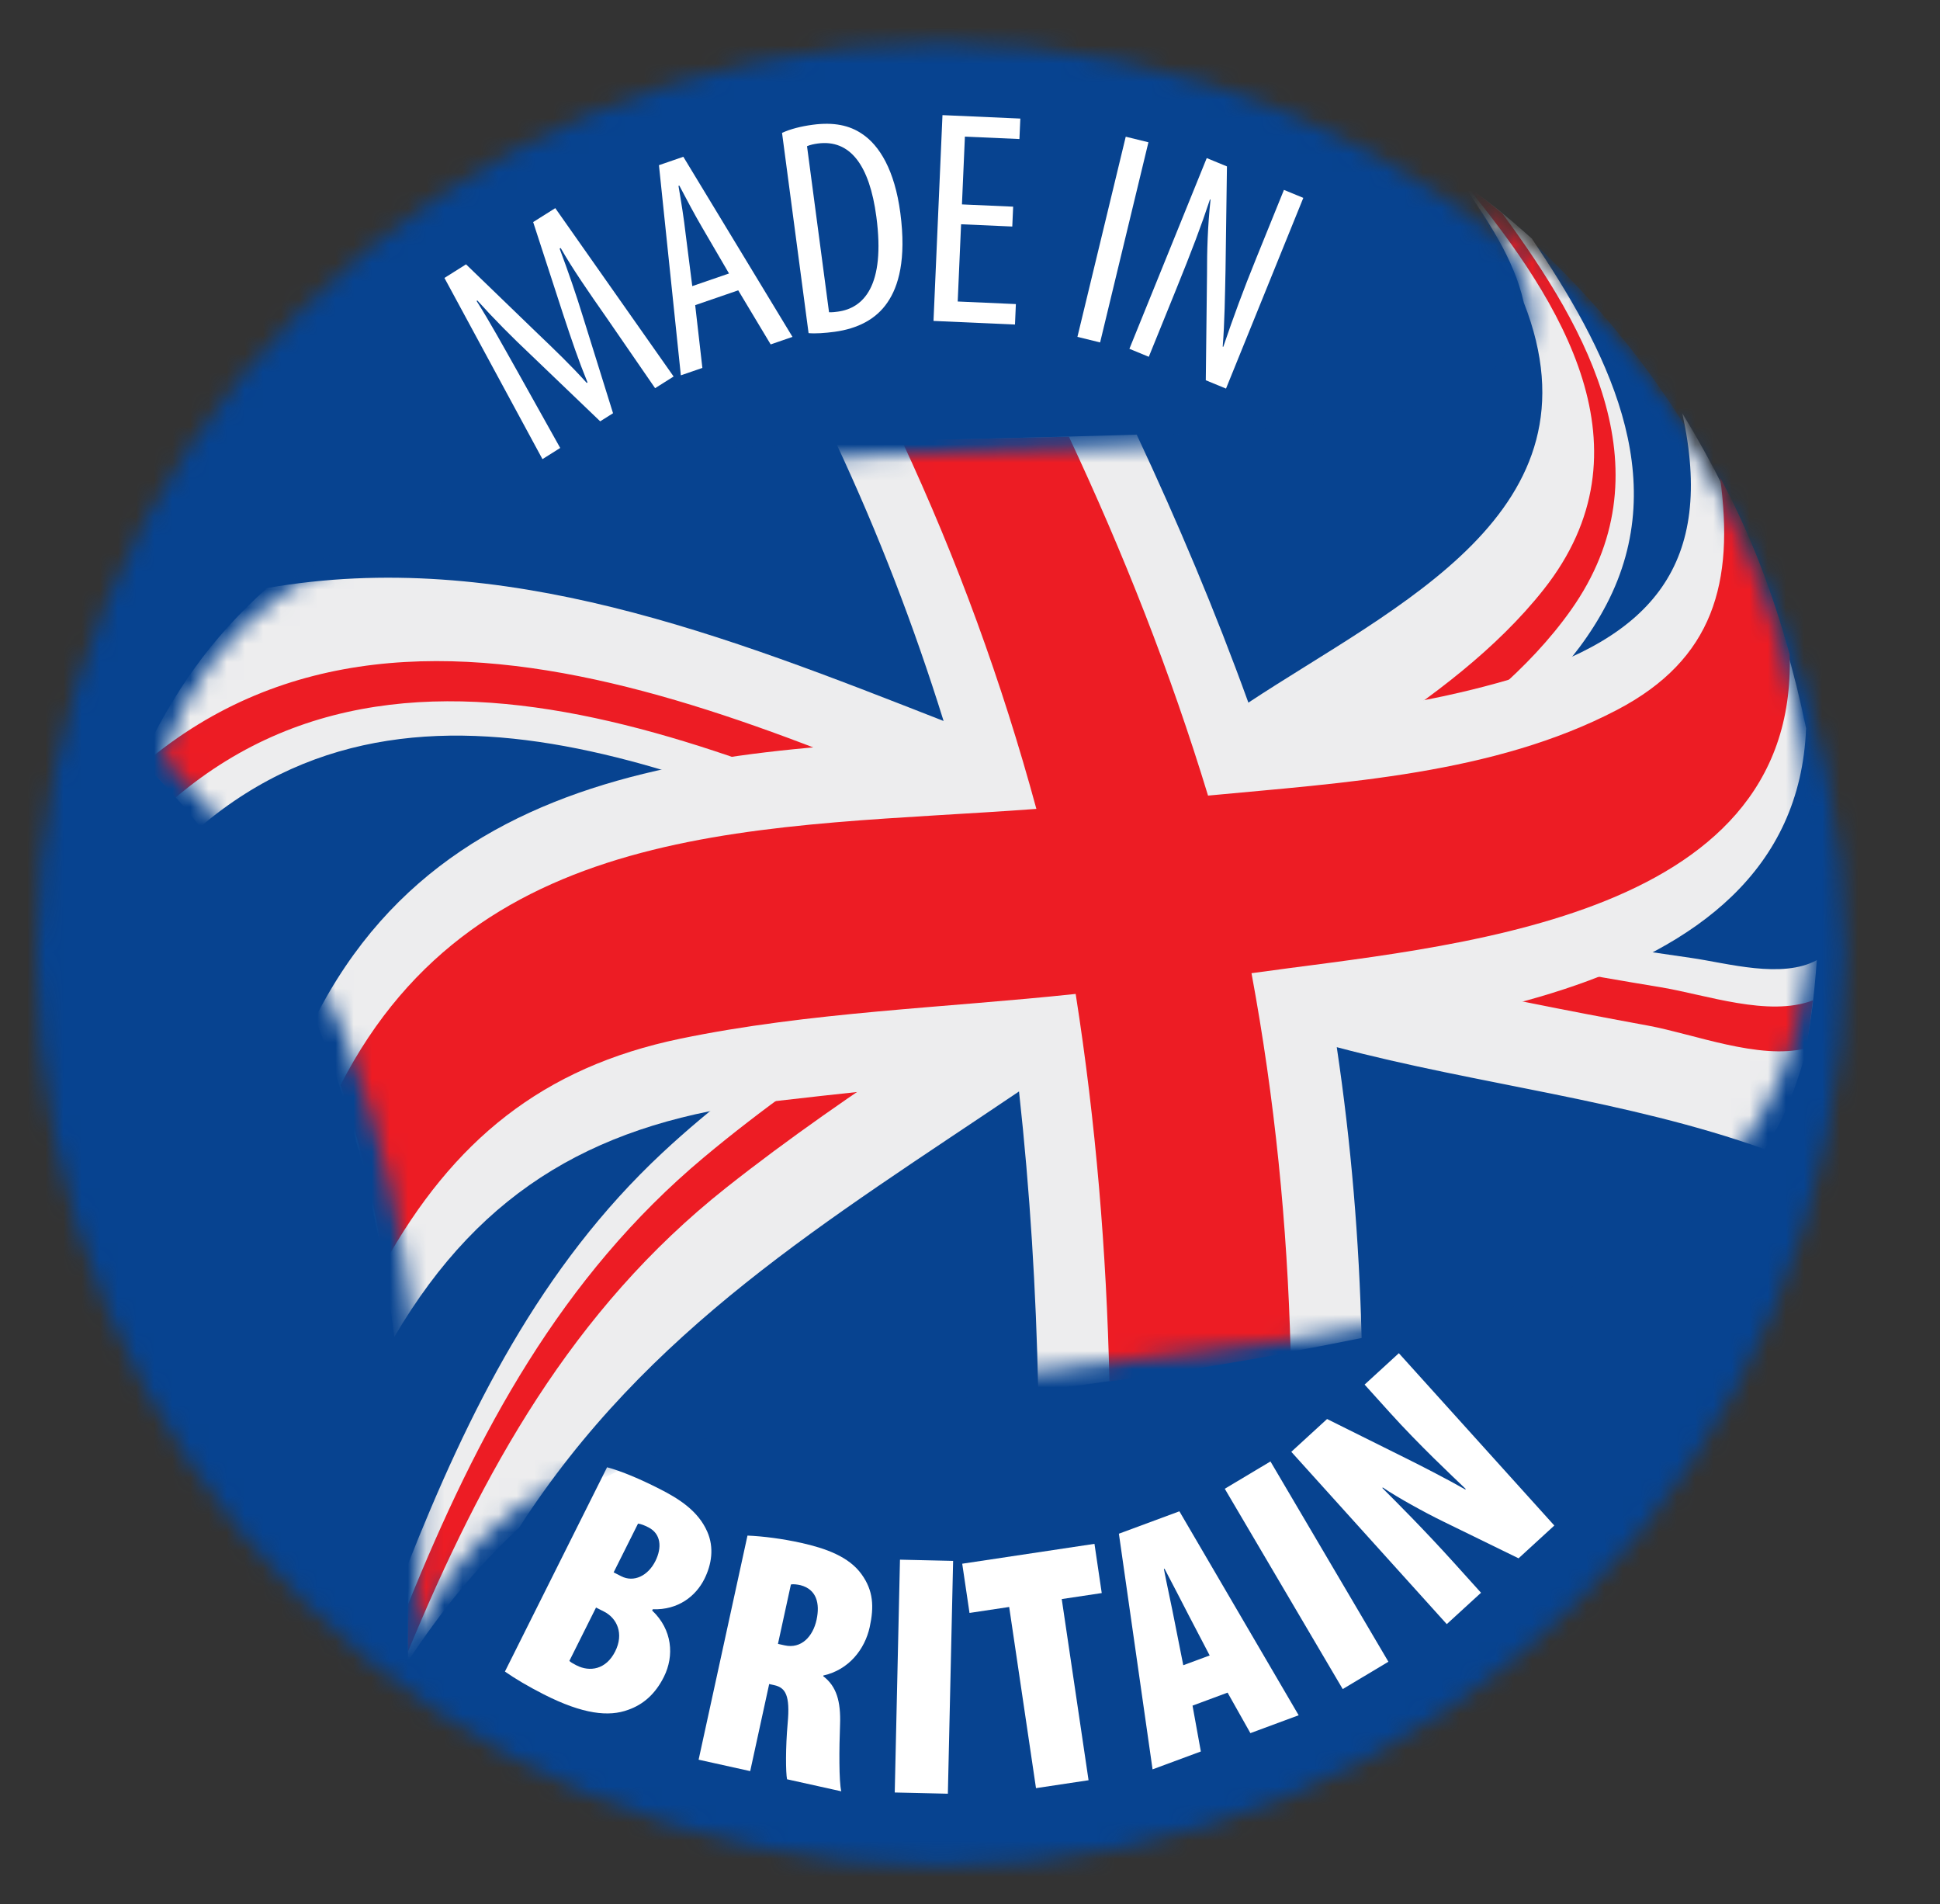
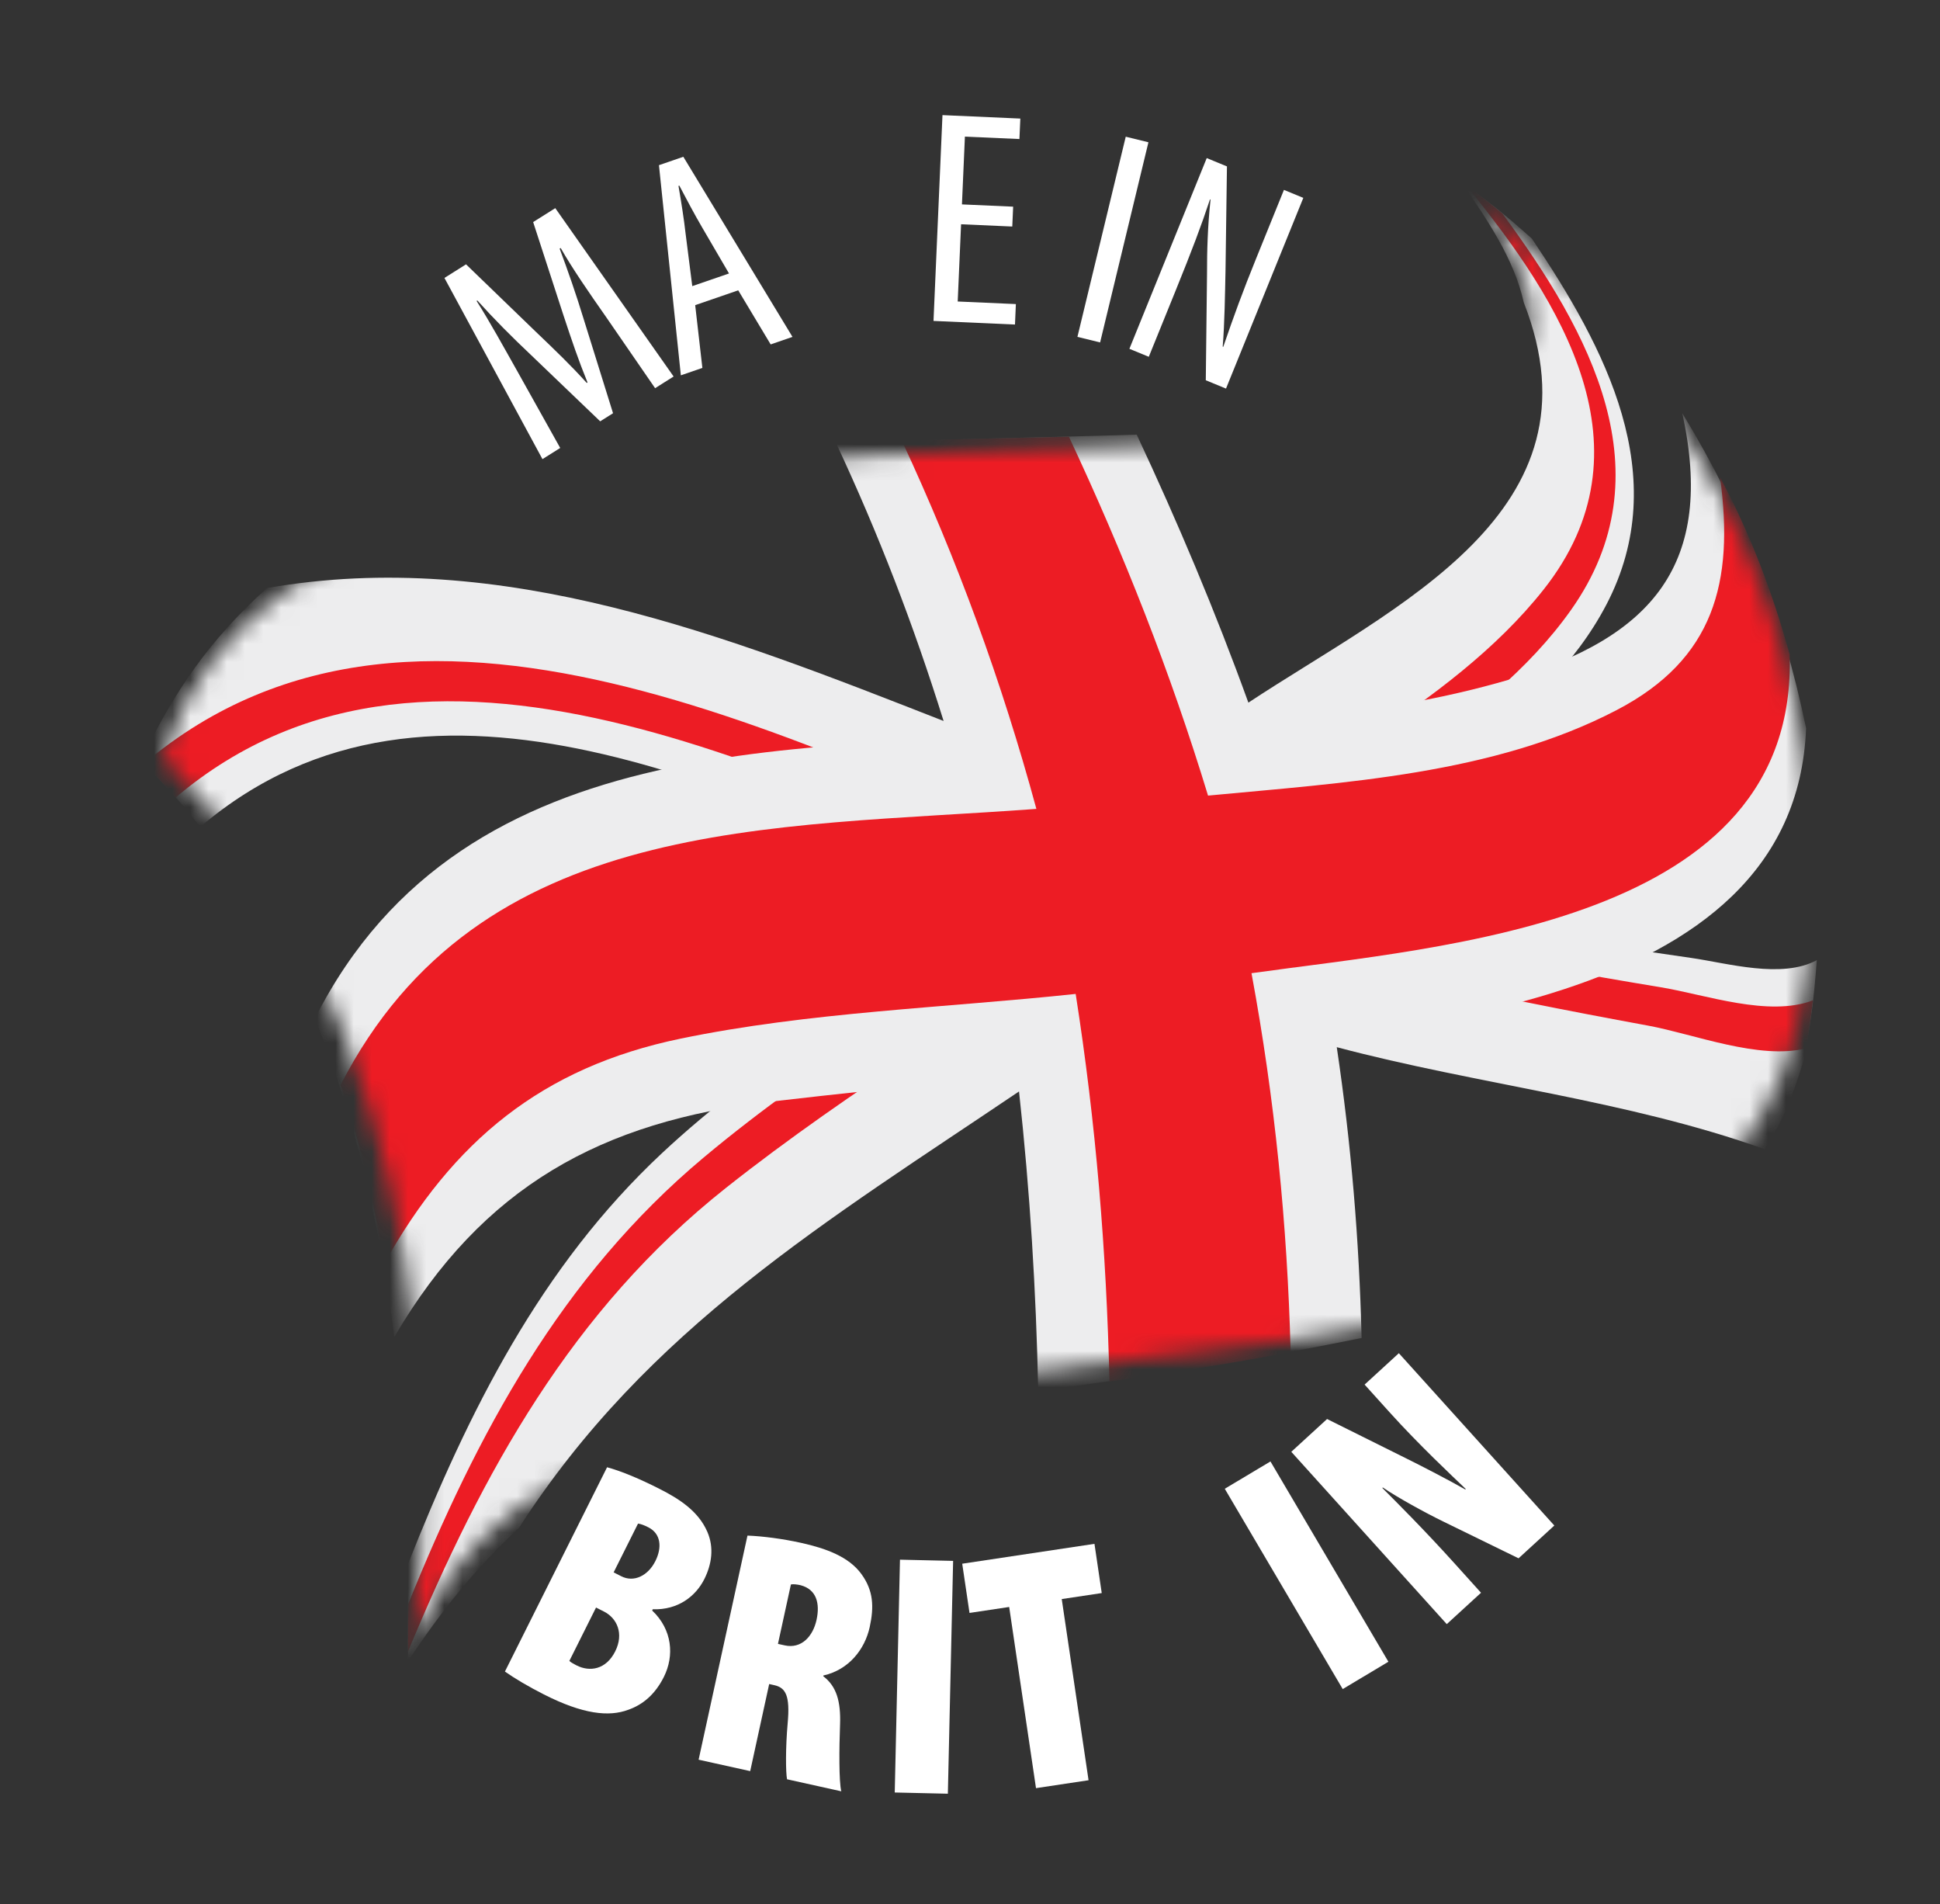
<svg xmlns="http://www.w3.org/2000/svg" width="107" height="105" viewBox="0 0 107 105" fill="none">
  <rect x="0" y="0" width="107" height="105" fill="#333333" stroke="none" />
  <mask id="mask0_21_31" style="mask-type:luminance" maskUnits="userSpaceOnUse" x="2" y="2" width="100" height="101">
    <path d="M51.876 102.903C79.422 102.903 101.752 80.401 101.752 52.643C101.752 24.885 79.422 2.383 51.876 2.383C24.33 2.383 2 24.885 2 52.643C2 80.401 24.33 102.903 51.876 102.903Z" fill="white" />
  </mask>
  <g mask="url(#mask0_21_31)">
-     <path d="M103.206 0.873H0V104.873H103.206V0.873Z" fill="#074390" />
-   </g>
+     </g>
  <path d="M33.363 17.386C32.503 16.159 31.555 14.788 30.924 13.675L30.867 13.711C31.319 14.917 31.773 16.221 32.175 17.538L33.812 22.786L33.103 23.232L29.311 19.598C28.223 18.575 27.218 17.558 26.328 16.569L26.286 16.595C27 17.715 27.763 19.104 28.556 20.511L30.898 24.701L29.919 25.317L24.513 15.326L25.704 14.576L29.54 18.281C30.655 19.348 31.481 20.139 32.362 21.115L32.404 21.088C31.907 19.871 31.552 18.823 31.058 17.326L29.406 12.245L30.626 11.477L37.153 20.761L36.132 21.405L33.363 17.385V17.386Z" fill="white" />
  <path d="M38.343 16.826L38.739 20.287L37.552 20.696L36.344 9.108L37.689 8.645L43.709 18.576L42.506 18.991L40.717 16.009L38.343 16.826V16.826ZM40.208 15.08L38.728 12.544C38.31 11.832 37.865 10.989 37.468 10.235L37.421 10.251C37.57 11.108 37.725 12.087 37.811 12.86L38.182 15.777L40.208 15.08Z" fill="white" />
-   <path d="M43.132 7.328C43.593 7.113 44.181 6.966 44.811 6.881C45.988 6.722 46.857 6.912 47.544 7.38C48.505 8.016 49.345 9.382 49.657 11.738C49.998 14.31 49.554 15.799 48.946 16.679C48.325 17.596 47.315 18.123 46.022 18.297C45.508 18.366 44.973 18.404 44.597 18.369L43.133 7.327L43.132 7.328ZM45.725 17.216C45.912 17.225 46.095 17.2 46.211 17.184C47.62 16.995 48.842 15.776 48.335 11.951C47.959 9.11 46.89 7.673 45.1 7.914C44.901 7.941 44.671 7.989 44.511 8.062L45.725 17.216V17.216Z" fill="white" />
  <path d="M55.831 12.491L53.008 12.366L52.822 16.625L56.03 16.767L55.981 17.895L51.487 17.696L51.982 6.348L56.276 6.538L56.226 7.666L53.219 7.534L53.056 11.271L55.88 11.396L55.832 12.49L55.831 12.491Z" fill="white" />
  <path d="M63.341 7.845L60.676 18.882L59.425 18.575L62.09 7.538L63.341 7.845Z" fill="white" />
  <path d="M62.292 19.233L66.557 8.717L67.672 9.176L67.593 14.897C67.564 16.214 67.544 17.826 67.438 19.112L67.469 19.125C68.047 17.433 68.55 16.056 69.291 14.231L70.815 10.471L71.884 10.911L67.62 21.427L66.505 20.968L66.573 15.096C66.57 13.857 66.608 12.47 66.767 11.008L66.736 10.995C66.26 12.437 65.747 13.791 64.836 16.038L63.361 19.674L62.292 19.234V19.233Z" fill="white" />
  <path d="M33.482 80.906C34.285 81.122 35.315 81.559 36.379 82.1C37.443 82.64 38.507 83.308 39.01 84.46C39.397 85.339 39.249 86.267 38.85 87.067C38.373 88.02 37.398 88.784 36.003 88.737L35.969 88.805C37.09 89.865 37.196 91.306 36.617 92.463C36.141 93.416 35.471 93.993 34.65 94.28C33.583 94.678 32.154 94.528 29.993 93.43C29.148 93.001 28.381 92.547 27.849 92.171L33.483 80.906H33.482ZM31.402 91.587C31.52 91.689 31.655 91.757 31.807 91.835C32.517 92.195 33.422 92.078 33.932 91.057C34.418 90.087 34.04 89.234 33.314 88.864L32.874 88.641L31.402 91.586V91.587ZM33.845 86.702L34.267 86.917C34.959 87.269 35.739 86.895 36.147 86.079C36.522 85.33 36.456 84.572 35.764 84.22C35.544 84.108 35.35 84.031 35.19 84.013L33.845 86.702V86.702Z" fill="white" />
  <path d="M41.228 84.674C42.092 84.709 43.165 84.849 44.181 85.074C45.547 85.377 46.822 85.835 47.52 86.808C48.174 87.713 48.212 88.6 47.969 89.717C47.701 90.945 46.816 92.076 45.412 92.389L45.404 92.427C46.135 92.978 46.379 93.813 46.333 95.091C46.283 96.387 46.267 98.237 46.401 98.774L43.409 98.111C43.335 97.744 43.322 96.375 43.444 95.017C43.584 93.487 43.329 93.059 42.701 92.921L42.424 92.859L41.377 97.661L38.532 97.031L41.227 84.673L41.228 84.674ZM42.908 90.645L43.277 90.727C44.2 90.932 44.837 90.233 45.036 89.322C45.235 88.409 45.034 87.643 44.156 87.41C43.971 87.369 43.746 87.338 43.622 87.37L42.908 90.645Z" fill="white" />
  <path d="M52.569 86.069L52.279 98.907L49.349 98.84L49.638 86.002L52.569 86.069Z" fill="white" />
  <path d="M55.661 88.61L53.473 88.939L53.071 86.225L60.365 85.129L60.766 87.843L58.56 88.174L60.039 98.164L57.14 98.6L55.661 88.611V88.61Z" fill="white" />
-   <path d="M65.773 94.048L66.232 96.578L63.569 97.564L61.712 84.57L65.049 83.335L71.627 94.581L68.965 95.567L67.707 93.333L65.773 94.05V94.048ZM66.719 91.283L65.582 89.106C65.246 88.459 64.61 87.212 64.23 86.501L64.194 86.514C64.344 87.311 64.655 88.718 64.783 89.402L65.263 91.822L66.718 91.284L66.719 91.283Z" fill="white" />
  <path d="M70.072 80.586L76.577 91.63L74.057 93.137L67.552 82.092L70.073 80.585L70.072 80.586Z" fill="white" />
  <path d="M79.796 89.556L71.221 80.054L73.194 78.246L77.602 80.439C78.387 80.828 79.916 81.615 80.816 82.131L80.844 82.105C80.088 81.381 78.267 79.675 76.651 77.885L75.264 76.348L77.153 74.617L85.728 84.119L83.756 85.927L79.594 83.894C78.639 83.43 77.073 82.573 76.269 82.022L76.241 82.048C77.021 82.827 78.529 84.329 80.209 86.19L81.685 87.826L79.796 89.556V89.556Z" fill="white" />
  <mask id="mask1_21_31" style="mask-type:luminance" maskUnits="userSpaceOnUse" x="8" y="10" width="92" height="82">
    <path d="M22.691 91.081C22.691 91.081 27.464 59.295 8.989 41.835C17.549 11.48 101.477 37.094 81.367 10.879C98.723 25.646 100.903 41.603 99.655 53.525C96.163 86.867 31.824 64.615 22.691 91.081L22.691 91.081Z" fill="white" />
  </mask>
  <g mask="url(#mask1_21_31)">
-     <path d="M7.781 41.944C16.372 24.465 37.272 24.564 54.29 24.182C61.722 24.015 69.424 24.14 76.749 22.72C85.317 21.06 85.062 16.749 80.631 10.049C95.975 21.86 102.427 39.262 99.51 58.389C95.512 72.048 77.957 73.536 66.161 75.432C58.41 76.678 50.555 77.195 42.814 78.474C33.774 79.968 27.691 83.943 22.5 91.6C22.516 73.321 20.755 55.822 7.781 41.944Z" fill="#074390" />
    <path d="M100.209 52.942C98.273 53.992 95.286 53.109 93.277 52.821C86.002 51.778 78.934 50.654 71.848 48.654C71.747 48.255 71.696 48.056 71.591 47.658C77.483 43.663 85.146 39.935 88.595 33.349C92.314 26.246 88.53 19.166 84.489 13.157C83.023 11.852 82.251 11.229 80.63 10.05C82.011 12.128 83.487 14.203 84.046 16.688C88.59 28.24 76.965 33.388 68.854 38.744C67.03 33.705 64.966 28.815 62.694 23.965C57.169 24.147 51.642 24.205 46.12 24.446C48.456 29.441 50.401 34.488 52.044 39.756C40.122 35.087 27.71 30.155 14.727 32.425C11.61 35.227 9.581 38.129 7.781 41.945C9.195 43.37 9.846 44.1 11.046 45.594C23.888 34.684 41.121 44.151 54.448 49.319C54.542 49.773 54.587 50.001 54.677 50.455C48.564 54.649 41.972 58.489 36.528 63.571C29.812 69.84 25.835 77.84 22.48 86.301C22.512 88.4 22.513 89.461 22.5 91.601C24.336 88.839 26.202 86.495 28.627 84.242C35.7 73.243 45.64 67.314 56.204 60.183C56.809 65.685 57.145 71.162 57.263 76.695C63.246 75.918 69.185 74.985 75.099 73.779C74.965 68.379 74.526 63.085 73.729 57.742C81.522 59.811 89.713 60.648 97.327 63.367C98.418 61.62 98.799 60.645 99.509 58.389C99.901 56.193 100.041 55.101 100.208 52.942H100.209Z" fill="#EDEDEE" />
    <path d="M99.991 55.16C97.554 56.098 94.069 54.847 91.617 54.442C83.09 53.032 74.945 51.453 66.704 48.743C73.242 44.307 81.994 40.211 86.647 33.636C91.985 26.094 87.667 18.295 82.863 11.771C82.074 11.127 81.67 10.813 80.841 10.203C86.167 16.699 91.244 24.79 85.137 32.509C79.98 39.027 70.894 43.223 64.106 47.822C63.878 47.739 63.764 47.698 63.536 47.615C63.478 47.893 63.449 48.032 63.389 48.31C63.228 48.42 63.147 48.474 62.985 48.584C62.78 48.508 62.678 48.471 62.473 48.395C62.287 48.138 62.194 48.009 62.006 47.752C61.828 47.873 61.739 47.933 61.562 48.054C45.609 41.977 23.49 29 7.941 42.106C8.668 42.845 9.017 43.22 9.686 43.978C24.138 31.739 44.698 43.722 59.532 49.436C52.65 54.13 45.22 58.467 38.82 63.819C30.943 70.405 26.32 79.05 22.502 88.472C22.507 89.505 22.507 90.025 22.504 91.068C26.608 81.18 31.555 72.222 40.032 65.507C46.979 60.004 54.769 55.383 62.089 50.397C62.325 50.484 62.442 50.528 62.678 50.614C62.747 50.32 62.781 50.174 62.848 49.881C62.999 49.778 63.075 49.727 63.225 49.624C63.414 49.694 63.509 49.728 63.697 49.797C63.889 50.063 63.985 50.196 64.175 50.461C64.364 50.332 64.46 50.267 64.649 50.139C73.323 53.116 81.907 54.899 90.89 56.552C93.436 57.021 97.009 58.45 99.61 57.809C99.789 56.745 99.865 56.215 99.99 55.159L99.991 55.16ZM63.161 49.346C63.102 49.265 63.073 49.224 63.014 49.143C63.034 49.053 63.044 49.009 63.063 48.921C63.122 49.002 63.152 49.043 63.21 49.124C63.191 49.212 63.181 49.257 63.161 49.346V49.346Z" fill="#ED1C24" />
    <path d="M92.789 22.789C96.135 28.274 98.314 33.85 99.613 40.153C99.009 55.91 76.238 56.743 64.798 58.248C57.389 59.222 49.953 59.879 42.535 60.742C33.173 61.831 26.612 65.427 21.749 73.717C20.96 67.62 19.651 61.867 17.373 56.154C25.642 39.811 44.882 41.343 60.706 40.376C68.235 39.916 75.973 39.61 83.253 37.471C91.144 35.153 94.602 31.099 92.788 22.79L92.789 22.789Z" fill="#EDEDEE" />
    <path d="M94.872 26.329C95.654 32.111 94.534 36.352 89.178 39.149C82.376 42.702 74.113 43.159 66.629 43.87C64.555 37.062 61.973 30.518 58.956 24.081C55.882 24.15 52.81 24.211 49.737 24.296C52.805 30.875 55.255 37.591 57.161 44.603C42.505 45.696 26.443 44.91 18.781 59.832C19.883 63.028 20.632 66.352 21.19 69.683C24.982 62.898 29.912 58.854 37.526 57.274C44.618 55.803 52.134 55.574 59.328 54.806C60.442 61.902 61.028 68.994 61.191 76.176C64.533 75.708 67.869 75.187 71.185 74.561C71.002 67.513 70.311 60.594 69.026 53.663C79.636 52.169 99.175 50.928 98.707 36.084C97.779 32.716 96.532 29.405 94.872 26.33V26.329Z" fill="#ED1C24" />
  </g>
</svg>